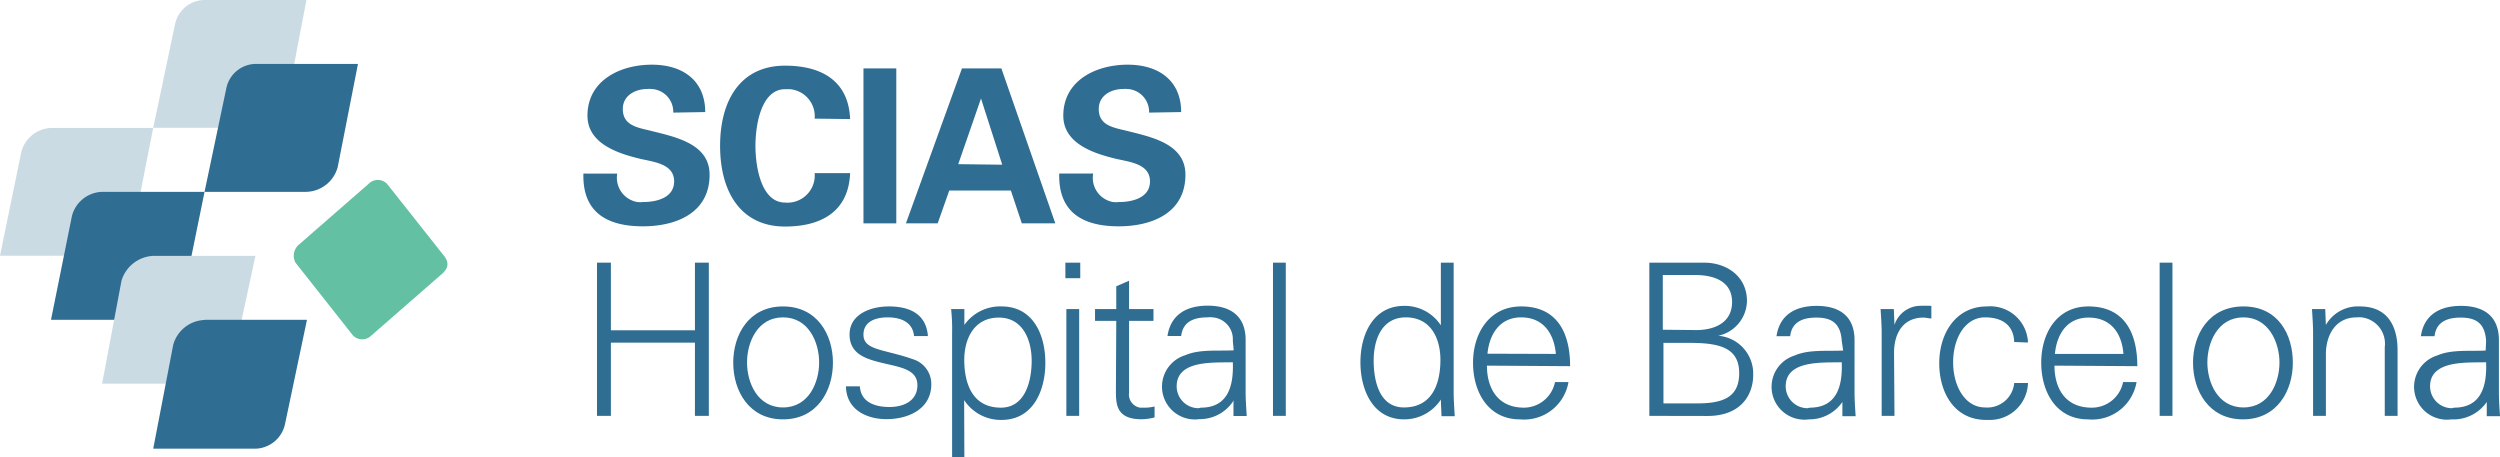
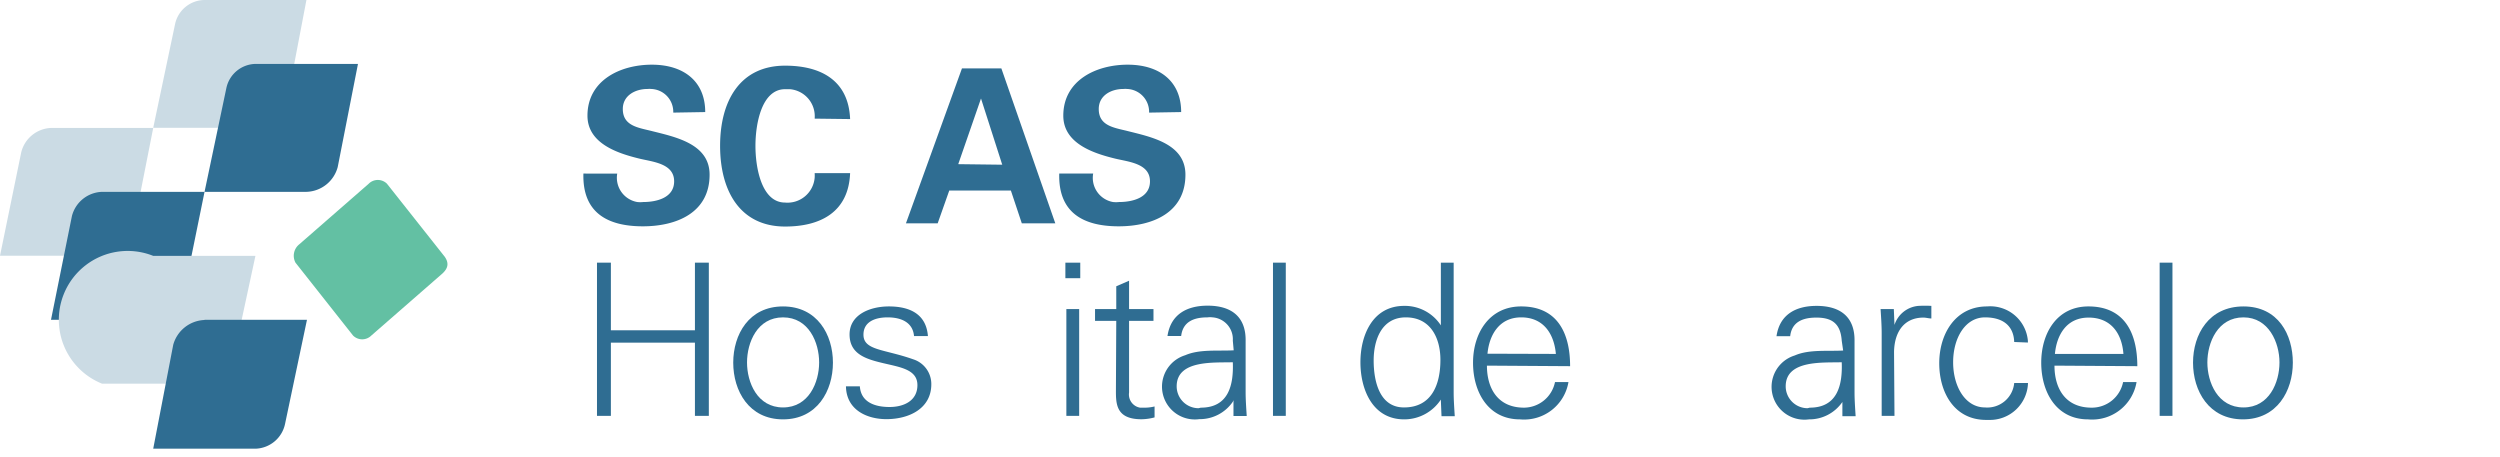
<svg xmlns="http://www.w3.org/2000/svg" width="228.44" height="41.78" viewBox="0 0 228.44 41.78">
  <title>Logo Hospital de Barcelona</title>
  <path d="M4.68,11.69H14l-1.87,9.48a3,3,0,0,1-2.79,2.2H0l1.94-9.45a2.93,2.93,0,0,1,2.74-2.23" style="fill:#cbdbe4" />
  <path d="M9.33,17.53h9.36L16.76,27A2.9,2.9,0,0,1,14,29.22H4.66l1.91-9.47a2.94,2.94,0,0,1,2.76-2.22" style="fill:#2f6d92" />
-   <path d="M14,23.38h9.34L21.29,32.9a2.7,2.7,0,0,1-2.59,2.16H9.33l1.77-9.4A3.18,3.18,0,0,1,14,23.38" style="fill:#cbdbe4" />
+   <path d="M14,23.38h9.34L21.29,32.9a2.7,2.7,0,0,1-2.59,2.16H9.33A3.18,3.18,0,0,1,14,23.38" style="fill:#cbdbe4" />
  <path d="M18.69,29.22h9.36l-2,9.5A2.85,2.85,0,0,1,23.36,41H14l1.83-9.5a3.09,3.09,0,0,1,2.85-2.26" style="fill:#2f6d92" />
  <path d="M35.32,16.74l5.31,6.71c.5.71.21,1.21-.35,1.67l-6.35,5.54a1.18,1.18,0,0,1-1.67,0h0L27,24a1.34,1.34,0,0,1,.34-1.67l6.35-5.54a1.18,1.18,0,0,1,1.67,0h0" style="fill:#63c0a3" />
  <path d="M18.69,0H28L26.2,9.43a3.09,3.09,0,0,1-2.88,2.25H14l2-9.49A2.78,2.78,0,0,1,18.69,0" style="fill:#cbdbe4" />
  <path d="M23.35,5.84h9.36l-1.85,9.42A3.05,3.05,0,0,1,28,17.53H18.69l2-9.51a2.78,2.78,0,0,1,2.67-2.18" style="fill:#2f6d92" />
  <path d="M54.55,38V24h1.27v6.18H63.5V24h1.27V38H63.5V31.31H55.82V38Z" style="fill:#2f6d92" />
  <path d="M76.11,33.14c0,2.57-1.44,5.18-4.56,5.18S67,35.71,67,33.14,68.43,28,71.55,28,76.11,30.57,76.11,33.14ZM71.55,29c-2.36,0-3.29,2.31-3.29,4.12s.93,4.11,3.29,4.11,3.3-2.3,3.3-4.11S73.91,29,71.55,29Z" style="fill:#2f6d92" />
  <path d="M81.22,28c1.85,0,3.41.65,3.57,2.71H83.52C83.41,29.43,82.31,29,81.11,29s-2.21.43-2.21,1.58c0,1.45,1.89,1.31,4.54,2.25a2.37,2.37,0,0,1,1.66,2.28c0,2.2-2,3.19-4.11,3.19-1.7,0-3.65-.79-3.69-3h1.27c.1,1.46,1.38,1.89,2.71,1.89s2.55-.58,2.55-2-1.54-1.63-3.1-2-3.1-.81-3.1-2.63S79.51,28,81.22,28Z" style="fill:#2f6d92" />
-   <path d="M88.12,41.78H87V30.45a17.43,17.43,0,0,0-.09-2.21h1.21l0,1.45h0A4,4,0,0,1,91.52,28c2.9,0,4,2.62,4,5.15s-1.11,5.22-4,5.22a4,4,0,0,1-3.42-1.81h0Zm3.34-4.53c2.24,0,2.81-2.47,2.81-4.29s-.76-3.94-3-3.94-3.16,1.9-3.16,3.88C88.12,35.13,88.9,37.25,91.46,37.25Z" style="fill:#2f6d92" />
  <path d="M98.71,25.42H97.35V24h1.36Zm-.1,2.82V38H97.44V28.24Z" style="fill:#2f6d92" />
  <path d="M102,29.32h-1.94V28.24H102V26.16l1.17-.51v2.59h2.23v1.08h-2.23v6.55a1.22,1.22,0,0,0,1,1.38h.33a3.74,3.74,0,0,0,1-.11v1a4.82,4.82,0,0,1-1.19.17c-2.47,0-2.34-1.57-2.34-2.9Z" style="fill:#2f6d92" />
  <path d="M112.65,31.13A2,2,0,0,0,110.81,29a1.93,1.93,0,0,0-.48,0c-1.23,0-2.24.38-2.4,1.7h-1.25c.3-2,1.8-2.77,3.67-2.77,2.16,0,3.51,1,3.47,3.24v4.64c0,.76.06,1.54.1,2.2h-1.21V36.57h0l-.06.14a3.66,3.66,0,0,1-3.06,1.59,3,3,0,0,1-1.29-5.84c1.31-.57,3-.37,4.43-.45Zm-2.92,6.12c2.55,0,3-2.1,2.92-4.15-1.66.06-5.13-.25-5.13,2.2a2,2,0,0,0,2,2Z" style="fill:#2f6d92" />
  <path d="M117.49,38h-1.17V24h1.17Z" style="fill:#2f6d92" />
  <path d="M131.66,36.59v-.08a4,4,0,0,1-3.35,1.81c-2.91,0-4-2.76-4-5.22s1.11-5.15,4-5.15a3.93,3.93,0,0,1,3.35,1.78h0V24h1.17V35.83c0,.76.06,1.54.1,2.2h-1.21ZM128.46,29c-2.22,0-2.94,2.07-2.94,3.94s.52,4.29,2.77,4.29c2.55,0,3.33-2.12,3.33-4.35C131.62,30.92,130.74,29,128.46,29Z" style="fill:#2f6d92" />
  <path d="M135.87,33.41c0,2.09,1,3.84,3.39,3.84a2.91,2.91,0,0,0,2.83-2.34h1.23a4.11,4.11,0,0,1-4.43,3.41c-2.92,0-4.29-2.51-4.29-5.18S136.07,28,139,28c3.28,0,4.47,2.4,4.47,5.46Zm6.3-1.07C142,30.45,141,29,139,29s-2.92,1.6-3.08,3.32Z" style="fill:#2f6d92" />
-   <path d="M150.71,38V24h5c2.08,0,3.92,1.26,3.92,3.5A3.31,3.31,0,0,1,157,30.68h0a3.47,3.47,0,0,1,3.2,3.57c0,1.85-1.13,3.76-4.19,3.76ZM155,30.16c1.63,0,3.27-.65,3.27-2.56s-1.67-2.46-3.33-2.47h-3v5Zm-3,6.7h3.1c2.41,0,3.82-.6,3.82-2.77,0-2.39-1.93-2.76-4.58-2.76H152Z" style="fill:#2f6d92" />
  <path d="M168.29,31.13c-.11-1.6-.93-2.11-2.32-2.11-1.22,0-2.24.38-2.39,1.7h-1.25c.29-2,1.79-2.77,3.66-2.77,2.17,0,3.51,1,3.47,3.24v4.64c0,.76.06,1.54.1,2.2h-1.21V36.59h0l0,.14a3.66,3.66,0,0,1-3.06,1.59A3,3,0,0,1,164,32.48c1.3-.57,3-.37,4.42-.45Zm-2.92,6.12c2.55,0,3-2.1,2.92-4.15-1.65.06-5.12-.25-5.12,2.2a2,2,0,0,0,2,2Z" style="fill:#2f6d92" />
  <path d="M173.11,38h-1.17V30.45c0-.76-.06-1.54-.1-2.21h1.21l.06,1.45h0a2.52,2.52,0,0,1,2.2-1.74,11.42,11.42,0,0,1,1.17,0V29.1c-.23,0-.49-.08-.72-.08-1.73,0-2.65,1.25-2.69,3.12Z" style="fill:#2f6d92" />
  <path d="M184.05,31.25C184,29.75,183,29,181.38,29c-1.8,0-2.91,1.88-2.91,4.1s1.11,4.13,2.91,4.13A2.47,2.47,0,0,0,184.05,35h1.26a3.48,3.48,0,0,1-3.57,3.37l-.25,0c-2.92,0-4.29-2.51-4.29-5.18S178.67,28,181.57,28a3.45,3.45,0,0,1,3.73,3.14c0,.06,0,.11,0,.16Z" style="fill:#2f6d92" />
  <path d="M187.73,33.41c0,2.09,1,3.84,3.39,3.84A2.91,2.91,0,0,0,194,34.91h1.23a4.11,4.11,0,0,1-4.43,3.41c-2.92,0-4.28-2.51-4.28-5.18S187.93,28,190.83,28c3.28,0,4.47,2.4,4.47,5.46Zm6.3-1.07c-.14-1.89-1.15-3.32-3.18-3.32s-2.92,1.6-3.08,3.32Z" style="fill:#2f6d92" />
  <path d="M198.51,38h-1.17V24h1.17Z" style="fill:#2f6d92" />
  <path d="M209.51,33.14c0,2.57-1.44,5.18-4.56,5.18s-4.56-2.61-4.56-5.18S201.83,28,205,28,209.51,30.57,209.51,33.14ZM205,29c-2.36,0-3.3,2.31-3.3,4.12s.94,4.11,3.3,4.11,3.29-2.3,3.29-4.11S207.31,29,205,29Z" style="fill:#2f6d92" />
-   <path d="M212.53,38h-1.17V30.45c0-.76-.06-1.54-.1-2.21h1.21l.06,1.45h0a3.37,3.37,0,0,1,3.1-1.69c3.2,0,3.45,2.83,3.45,4v6h-1.17V31.72A2.42,2.42,0,0,0,215.79,29a2.26,2.26,0,0,0-.45,0c-1.93,0-2.81,1.62-2.81,3.38Z" style="fill:#2f6d92" />
-   <path d="M227.17,31.13c-.11-1.6-.93-2.11-2.32-2.11-1.22,0-2.24.38-2.39,1.7h-1.25c.29-2,1.79-2.77,3.66-2.77,2.17,0,3.51,1,3.47,3.24v4.64c0,.76.06,1.54.1,2.2h-1.21V36.59h0l0,.14A3.69,3.69,0,0,1,224,38.32a3,3,0,0,1-1.29-5.84c1.3-.57,3-.37,4.42-.45Zm-2.92,6.12c2.55,0,3-2.1,2.92-4.15-1.65.06-5.12-.25-5.12,2.2a2,2,0,0,0,2,2Z" style="fill:#2f6d92" />
  <path d="M61.52,10.29a2.09,2.09,0,0,0-2-2.16,2.06,2.06,0,0,0-.35,0c-1.12,0-2.26.59-2.26,1.83,0,1.53,1.38,1.7,2.59,2,2.16.55,5.34,1.15,5.34,4,0,3.51-3.06,4.72-6.1,4.72-3.24,0-5.53-1.25-5.43-4.82H56.4a2.25,2.25,0,0,0,1.83,2.6,2.54,2.54,0,0,0,.55,0c1.21,0,2.82-.38,2.82-1.89,0-1.66-2-1.78-3.23-2.09-2-.49-4.69-1.4-4.69-3.91,0-3.23,3-4.66,5.88-4.66s4.88,1.49,4.88,4.33Z" style="fill:#2f6d92" />
  <path d="M74.44,10.84a2.48,2.48,0,0,0-2.27-2.69h-.43c-2.16,0-2.71,3.2-2.71,5.18s.55,5.18,2.71,5.18a2.49,2.49,0,0,0,2.7-2.26,3.09,3.09,0,0,0,0-.43h3.24c-.14,3.55-2.69,4.88-5.94,4.88-4.1,0-5.94-3.23-5.94-7.37S67.64,6,71.74,6c3.25,0,5.8,1.33,5.94,4.88Z" style="fill:#2f6d92" />
-   <path d="M81.9,20.41h-3V6.25h3Z" style="fill:#2f6d92" />
  <path d="M82.78,20.41,87.9,6.25h3.6l4.93,14.16H93.37l-1-3H86.74l-1.06,3Zm8.8-5.36L89.64,9h0l-2.08,6Z" style="fill:#2f6d92" />
  <path d="M105,10.29a2.09,2.09,0,0,0-2-2.16,2.06,2.06,0,0,0-.35,0c-1.12,0-2.25.59-2.25,1.83,0,1.53,1.37,1.7,2.58,2,2.16.55,5.34,1.15,5.34,4,0,3.51-3.06,4.72-6.1,4.72-3.24,0-5.53-1.25-5.43-4.82h3.1a2.24,2.24,0,0,0,1.81,2.6,2.6,2.6,0,0,0,.56,0c1.21,0,2.82-.38,2.82-1.89,0-1.66-2-1.78-3.23-2.09-2-.49-4.69-1.4-4.69-3.91,0-3.23,3-4.66,5.88-4.66s4.89,1.49,4.89,4.33Z" style="fill:#2f6d92" />
</svg>